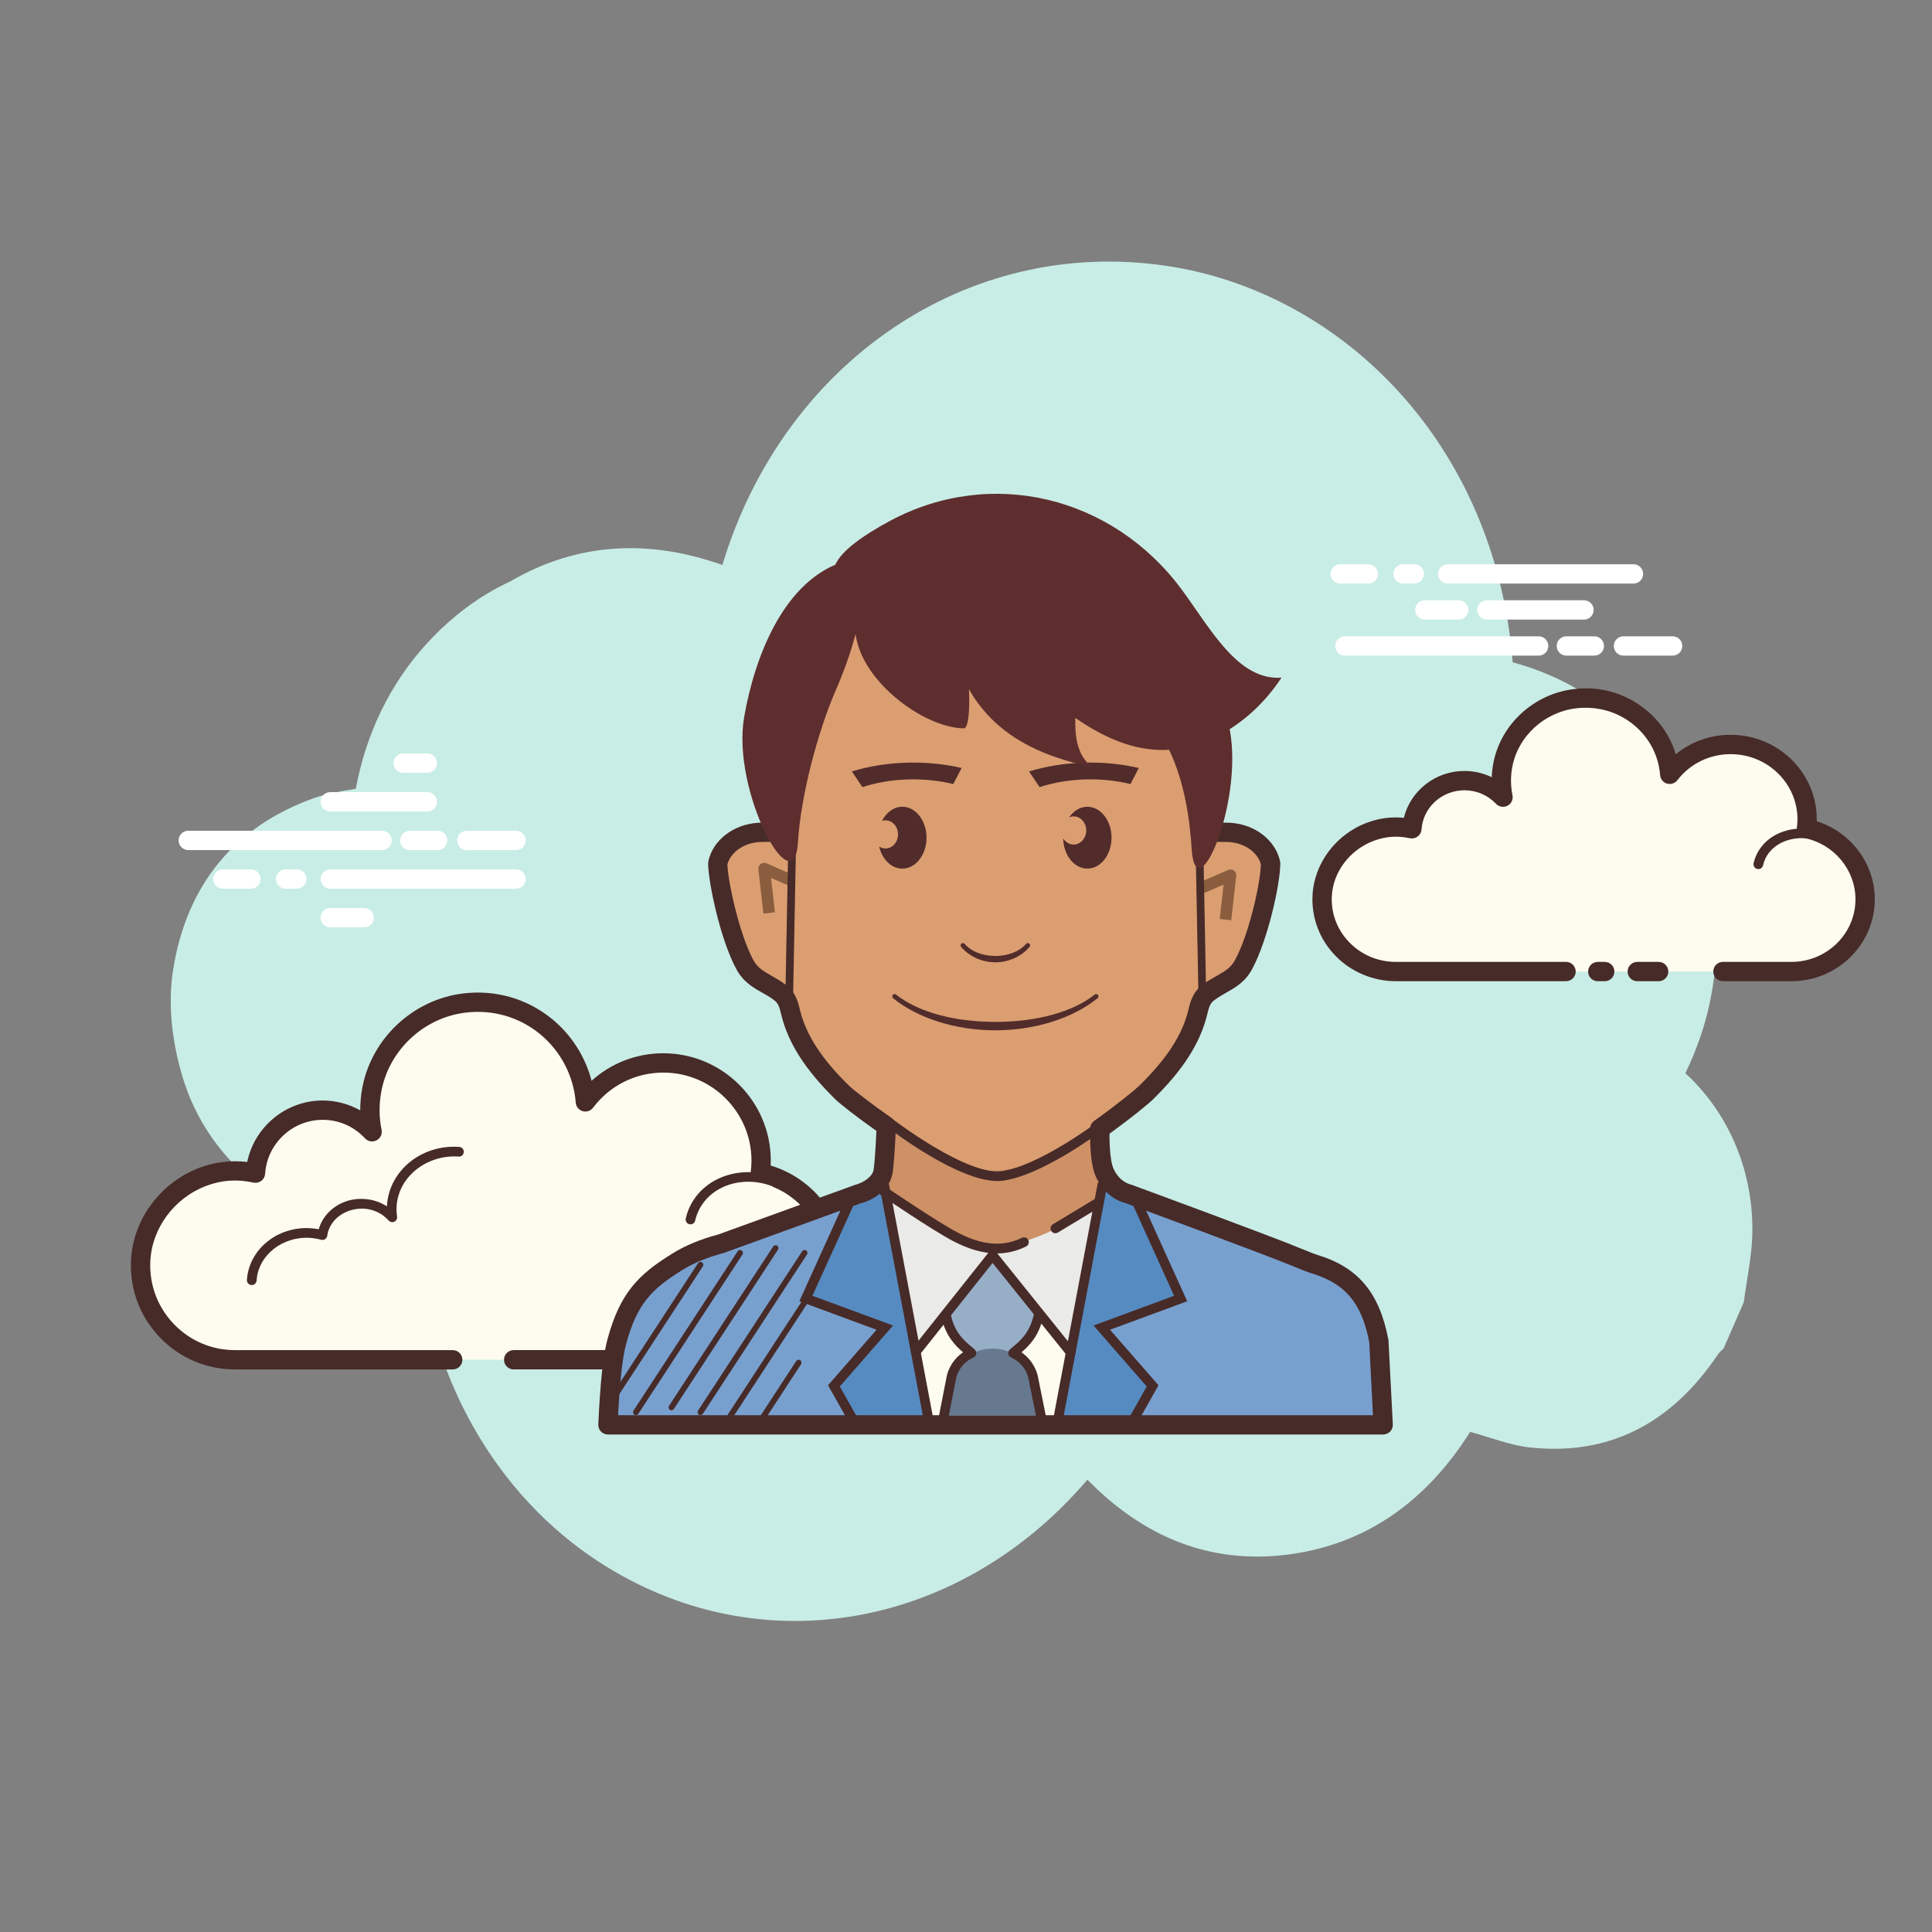
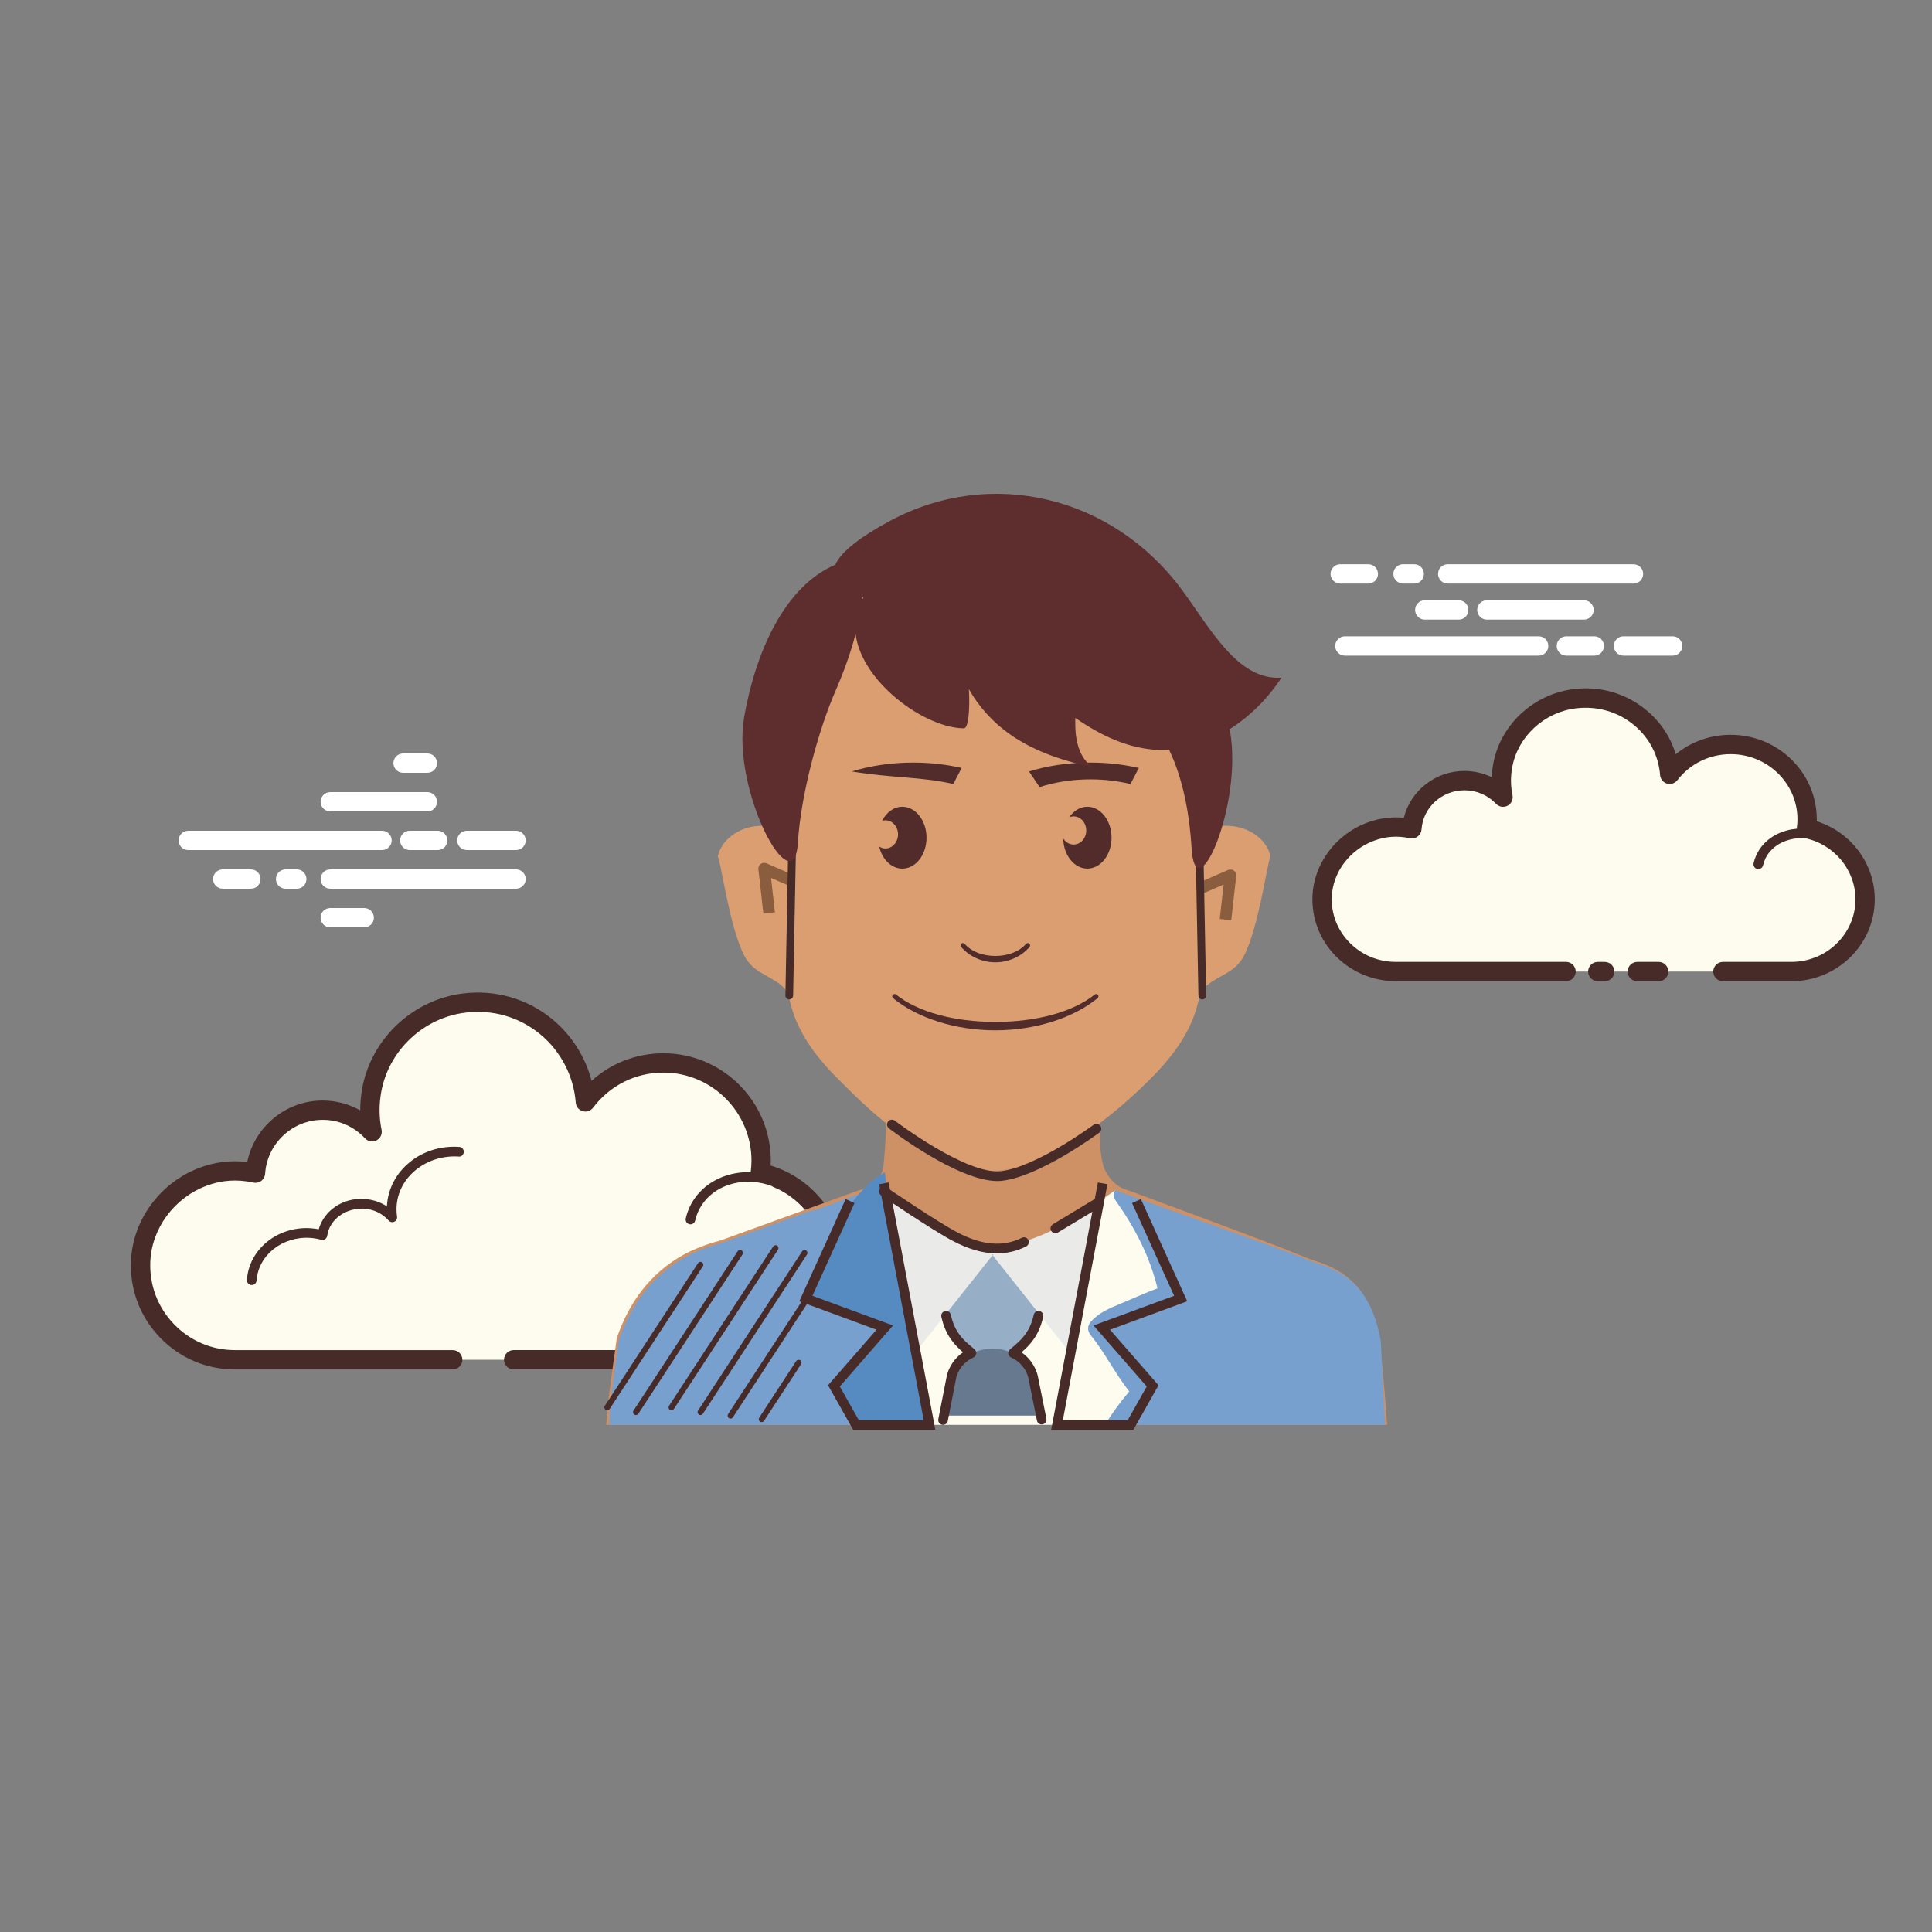
<svg xmlns="http://www.w3.org/2000/svg" viewBox="0 0 100 100" width="100px" height="100px">
  <rect x="0" y="0" width="100" height="100" fill="#808080" stroke="none" />
-   <path fill="#c8ede6" d="M87.234,55.551c0.3-0.616,0.566-1.264,0.796-1.943c2.633-7.77-1.349-17.078-9.733-19.325 C77.391,22.9,69.391,15.09,60.356,13.758c-10.341-1.525-19.814,5.044-22.966,15.485c-3.799-1.346-7.501-1.182-10.99,0.857 c-1.583,0.732-3.031,1.812-4.33,3.233c-1.907,2.086-3.147,4.719-3.652,7.495c-0.748,0.118-1.483,0.236-2.176,0.484 c-4.04,1.449-6.589,4.431-7.288,8.923c-0.435,2.797,0.443,5.587,0.933,6.714c1.935,4.455,6.422,6.98,10.981,6.312 c0.227-0.033,0.557,0.069,0.752,0.233c0.241,7.12,3.698,13.417,8.884,17.014c8.321,5.772,19.027,3.994,25.781-3.921 c2.894,2.96,6.338,4.398,10.384,3.876c4.023-0.519,7.147-2.739,9.426-6.349c1.053,0.283,2.051,0.691,3.083,0.804 c4.042,0.442,7.297-1.184,9.732-4.8c0.083-0.124,0.203-0.219,0.306-0.328c0.348-0.798,0.696-1.596,1.044-2.394 c0.155-1.211,0.429-2.423,0.443-3.632C90.742,60.508,89.411,57.54,87.234,55.551z" />
  <path fill="#fdfcef" d="M26.587,70.381c0,0,11.691,0,11.762,0c2.7,0,4.888-2.189,4.888-4.889 c0-2.355-1.666-4.321-3.884-4.784c0.026-0.206,0.043-0.415,0.043-0.628c0-2.796-2.267-5.063-5.063-5.063 c-1.651,0-3.113,0.794-4.037,2.017c-0.236-3.113-3.017-5.514-6.27-5.116c-2.379,0.291-4.346,2.13-4.784,4.486 c-0.14,0.756-0.126,1.489,0.014,2.177c-0.638-0.687-1.546-1.119-2.557-1.119c-1.85,0-3.361,1.441-3.48,3.261 c-0.84-0.186-1.754-0.174-2.717,0.188c-1.84,0.691-3.15,2.423-3.227,4.387c-0.109,2.789,2.12,5.085,4.885,5.085 c0.21,0,0.948,0,1.118,0h10.151" />
  <path fill="#472b29" d="M38.349,70.881H26.587c-0.276,0-0.5-0.224-0.5-0.5s0.224-0.5,0.5-0.5h11.762 c2.42,0,4.389-1.969,4.389-4.389c0-2.066-1.466-3.873-3.486-4.295c-0.255-0.053-0.426-0.293-0.394-0.552 c0.023-0.186,0.039-0.374,0.039-0.565c0-2.517-2.047-4.563-4.562-4.563c-1.438,0-2.765,0.663-3.638,1.818 c-0.125,0.166-0.338,0.237-0.54,0.178c-0.199-0.059-0.342-0.234-0.357-0.441c-0.104-1.377-0.779-2.671-1.85-3.549 c-1.083-0.888-2.456-1.282-3.86-1.109c-2.166,0.266-3.956,1.943-4.353,4.081c-0.124,0.667-0.12,1.335,0.013,1.986 c0.044,0.22-0.062,0.442-0.262,0.544c-0.2,0.104-0.443,0.06-0.595-0.104c-0.575-0.618-1.353-0.959-2.19-0.959 c-1.569,0-2.878,1.228-2.981,2.794c-0.01,0.146-0.082,0.279-0.199,0.366c-0.117,0.089-0.268,0.12-0.408,0.089 c-0.841-0.185-1.637-0.132-2.433,0.167c-1.669,0.627-2.835,2.209-2.903,3.938C7.732,66.523,8.166,67.666,9,68.534 c0.835,0.869,1.959,1.348,3.164,1.348h11.269c0.276,0,0.5,0.224,0.5,0.5s-0.224,0.5-0.5,0.5H12.162 c-1.479,0-2.858-0.588-3.884-1.654c-1.025-1.066-1.558-2.469-1.5-3.95c0.083-2.126,1.51-4.069,3.55-4.835 c0.8-0.301,1.626-0.398,2.468-0.299c0.377-1.822,1.998-3.182,3.905-3.182c0.684,0,1.354,0.18,1.944,0.51 c0-0.386,0.035-0.772,0.106-1.159c0.477-2.562,2.621-4.573,5.215-4.891c1.679-0.205,3.32,0.266,4.616,1.328 c1.003,0.823,1.716,1.951,2.038,3.193c1.012-0.916,2.319-1.426,3.714-1.426c3.067,0,5.562,2.496,5.562,5.563 c0,0.083-0.002,0.166-0.007,0.248c2.254,0.673,3.848,2.776,3.848,5.164C43.738,68.465,41.321,70.881,38.349,70.881z" />
-   <path fill="#fdfcef" d="M23.754,59.613c-1.808-0.119-3.365,1.13-3.476,2.789c-0.014,0.206-0.005,0.409,0.025,0.606 c-0.349-0.394-0.865-0.661-1.458-0.7c-1.085-0.071-2.022,0.645-2.158,1.62c-0.197-0.054-0.403-0.09-0.616-0.104 c-1.582-0.104-2.944,0.989-3.042,2.441" />
  <path fill="#472b29" d="M13.03,66.514c-0.006,0-0.012,0-0.017-0.001c-0.138-0.009-0.242-0.128-0.233-0.266 c0.107-1.587,1.588-2.789,3.308-2.674c0.137,0.009,0.273,0.026,0.409,0.053c0.274-0.968,1.256-1.645,2.366-1.567 c0.425,0.027,0.823,0.159,1.164,0.382c0-0.019,0.002-0.037,0.003-0.056c0.12-1.795,1.787-3.16,3.742-3.021 c0.138,0.009,0.242,0.128,0.233,0.266s-0.124,0.255-0.266,0.232c-1.651-0.105-3.108,1.037-3.21,2.557 c-0.012,0.184-0.004,0.37,0.023,0.553c0.017,0.109-0.041,0.217-0.141,0.264s-0.219,0.022-0.293-0.061 c-0.323-0.365-0.78-0.584-1.287-0.617c-0.951-0.034-1.775,0.556-1.894,1.404c-0.01,0.071-0.05,0.135-0.11,0.175 c-0.06,0.039-0.133,0.051-0.204,0.032c-0.187-0.051-0.377-0.083-0.567-0.097c-1.44-0.092-2.687,0.896-2.775,2.209 C13.27,66.413,13.16,66.514,13.03,66.514z" />
  <path fill="#fdfcef" d="M40.329,61.281c-1.699-0.801-3.664-0.234-4.389,1.267c-0.09,0.186-0.157,0.379-0.201,0.574" />
  <path fill="#472b29" d="M35.739,63.372c-0.018,0-0.037-0.002-0.056-0.006c-0.134-0.031-0.219-0.165-0.188-0.3 c0.049-0.217,0.123-0.428,0.219-0.627c0.783-1.621,2.902-2.239,4.721-1.385c0.125,0.06,0.179,0.208,0.12,0.333 c-0.059,0.126-0.209,0.176-0.333,0.12c-1.574-0.744-3.394-0.227-4.058,1.149c-0.08,0.165-0.141,0.34-0.182,0.521 C35.956,63.294,35.853,63.372,35.739,63.372z" />
  <path fill="#fff" d="M19.774,44H9.744c-0.276,0-0.5-0.224-0.5-0.5s0.224-0.5,0.5-0.5h10.03c0.276,0,0.5,0.224,0.5,0.5 S20.051,44,19.774,44z M23.155,43.5c0-0.276-0.224-0.5-0.5-0.5h-1.446c-0.276,0-0.5,0.224-0.5,0.5s0.224,0.5,0.5,0.5h1.446 C22.932,44,23.155,43.776,23.155,43.5z M27.21,43.5c0-0.276-0.224-0.5-0.5-0.5h-2.546c-0.276,0-0.5,0.224-0.5,0.5 s0.224,0.5,0.5,0.5h2.546C26.987,44,27.21,43.776,27.21,43.5z M27.21,45.5c0-0.276-0.224-0.5-0.5-0.5h-9.616 c-0.276,0-0.5,0.224-0.5,0.5s0.224,0.5,0.5,0.5h9.616C26.987,46,27.21,45.776,27.21,45.5z M15.862,45.5c0-0.276-0.224-0.5-0.5-0.5 h-0.58c-0.276,0-0.5,0.224-0.5,0.5s0.224,0.5,0.5,0.5h0.58C15.638,46,15.862,45.776,15.862,45.5z M13.486,45.5 c0-0.276-0.224-0.5-0.5-0.5h-1.457c-0.276,0-0.5,0.224-0.5,0.5s0.224,0.5,0.5,0.5h1.457C13.262,46,13.486,45.776,13.486,45.5z M22.621,41.5c0-0.276-0.224-0.5-0.5-0.5h-5.027c-0.276,0-0.5,0.224-0.5,0.5s0.224,0.5,0.5,0.5h5.027 C22.398,42,22.621,41.776,22.621,41.5z M22.621,39.5c0-0.276-0.224-0.5-0.5-0.5h-1.257c-0.276,0-0.5,0.224-0.5,0.5 s0.224,0.5,0.5,0.5h1.257C22.398,40,22.621,39.776,22.621,39.5z M19.352,47.5c0-0.276-0.224-0.5-0.5-0.5h-1.758 c-0.276,0-0.5,0.224-0.5,0.5s0.224,0.5,0.5,0.5h1.758C19.129,48,19.352,47.776,19.352,47.5z" />
  <path fill="#fdfcef" d="M89.178,50.287c1.883,0,3.517,0,3.54,0c2.11,0,3.821-1.674,3.821-3.739 c0-1.802-1.302-3.305-3.035-3.66c0.02-0.158,0.034-0.317,0.034-0.48c0-2.139-1.772-3.873-3.957-3.873 c-1.29,0-2.433,0.607-3.155,1.543c-0.185-2.381-2.358-4.218-4.9-3.913c-1.859,0.223-3.397,1.629-3.739,3.431 c-0.11,0.578-0.098,1.139,0.011,1.665c-0.498-0.525-1.208-0.856-1.998-0.856c-1.446,0-2.627,1.102-2.72,2.494 c-0.657-0.142-1.371-0.133-2.123,0.143c-1.438,0.528-2.462,1.853-2.522,3.356c-0.085,2.133,1.657,3.889,3.818,3.889 c0.164,0,0.741,0,0.874,0h7.934 M82.701,50.287h0.36" />
  <path fill="#472b29" d="M92.718,50.788h-3.54c-0.276,0-0.5-0.224-0.5-0.5s0.224-0.5,0.5-0.5h3.54 c1.831,0,3.321-1.453,3.321-3.239c0-1.524-1.108-2.858-2.636-3.17c-0.256-0.053-0.429-0.294-0.396-0.554 c0.018-0.137,0.03-0.275,0.03-0.417c0-1.86-1.551-3.373-3.457-3.373c-1.092,0-2.098,0.491-2.76,1.349 c-0.126,0.164-0.341,0.231-0.539,0.174c-0.198-0.06-0.339-0.234-0.355-0.44c-0.079-1.02-0.565-1.944-1.369-2.604 c-0.829-0.68-1.885-0.979-2.973-0.853c-1.646,0.197-3.006,1.442-3.307,3.027c-0.094,0.495-0.091,0.99,0.009,1.472 c0.045,0.219-0.06,0.441-0.258,0.545c-0.197,0.102-0.44,0.063-0.594-0.1c-0.428-0.451-1.009-0.7-1.635-0.7 c-1.169,0-2.145,0.891-2.221,2.027c-0.01,0.146-0.082,0.278-0.198,0.366c-0.116,0.087-0.264,0.12-0.406,0.089 c-0.639-0.138-1.243-0.098-1.846,0.125c-1.262,0.463-2.144,1.631-2.195,2.905c-0.035,0.876,0.283,1.709,0.895,2.346 c0.635,0.66,1.496,1.024,2.423,1.024h8.807c0.276,0,0.5,0.224,0.5,0.5s-0.224,0.5-0.5,0.5h-8.807 c-1.185,0-2.331-0.485-3.144-1.331c-0.803-0.836-1.219-1.929-1.173-3.078c0.067-1.675,1.212-3.204,2.849-3.806 c0.61-0.225,1.24-0.304,1.88-0.244c0.344-1.396,1.629-2.424,3.135-2.424c0.493,0,0.977,0.113,1.414,0.323 c0.009-0.242,0.037-0.484,0.083-0.727c0.381-2.009,2.096-3.585,4.17-3.833c1.365-0.167,2.685,0.218,3.726,1.071 c0.748,0.613,1.278,1.409,1.546,2.302c0.791-0.648,1.786-1.007,2.842-1.007c2.458,0,4.457,1.962,4.457,4.373 c0,0.034,0,0.068-0.001,0.103c1.764,0.555,3.003,2.188,3.003,4.038C97.039,48.886,95.101,50.788,92.718,50.788z M83.061,50.788 h-0.36c-0.276,0-0.5-0.224-0.5-0.5s0.224-0.5,0.5-0.5h0.36c0.276,0,0.5,0.224,0.5,0.5S83.337,50.788,83.061,50.788z" />
  <path fill="#472b29" d="M91.011 44.984c-.018 0-.036-.002-.055-.006-.135-.03-.22-.164-.189-.299.037-.164.094-.325.17-.479.604-1.224 2.272-1.677 3.722-1.007.125.058.18.206.122.331-.058.126-.207.179-.332.122-1.201-.556-2.577-.208-3.063.774-.058.118-.102.242-.13.367C91.229 44.905 91.126 44.984 91.011 44.984zM85.852 50.788h-1.107c-.276 0-.5-.224-.5-.5s.224-.5.5-.5h1.107c.276 0 .5.224.5.5S86.129 50.788 85.852 50.788z" />
  <path fill="#fff" d="M79.64,33.935h-10.03c-0.276,0-0.5-0.224-0.5-0.5c0-0.276,0.224-0.5,0.5-0.5h10.031 c0.276,0,0.5,0.224,0.5,0.5C80.141,33.711,79.916,33.935,79.64,33.935z M83.021,33.435c0-0.276-0.224-0.5-0.5-0.5h-1.446 c-0.276,0-0.5,0.224-0.5,0.5c0,0.276,0.224,0.5,0.5,0.5h1.446C82.798,33.935,83.021,33.711,83.021,33.435z M87.076,33.435 c0-0.276-0.224-0.5-0.5-0.5H84.03c-0.276,0-0.5,0.224-0.5,0.5c0,0.276,0.224,0.5,0.5,0.5h2.546 C86.852,33.935,87.076,33.711,87.076,33.435z M85.049,29.705c0-0.276-0.224-0.5-0.5-0.5h-9.616c-0.276,0-0.5,0.224-0.5,0.5 s0.224,0.5,0.5,0.5h9.616C84.826,30.205,85.049,29.981,85.049,29.705z M73.701,29.705c0-0.276-0.224-0.5-0.5-0.5h-0.58 c-0.276,0-0.5,0.224-0.5,0.5s0.224,0.5,0.5,0.5h0.58C73.479,30.205,73.701,29.981,73.701,29.705z M71.325,29.705 c0-0.276-0.224-0.5-0.5-0.5h-1.456c-0.276,0-0.5,0.224-0.5,0.5s0.224,0.5,0.5,0.5h1.456C71.102,30.205,71.325,29.981,71.325,29.705 z M82.487,31.57c0-0.276-0.224-0.5-0.5-0.5H76.96c-0.276,0-0.5,0.224-0.5,0.5s0.224,0.5,0.5,0.5h5.027 C82.262,32.07,82.487,31.846,82.487,31.57z M82.487,29.705c0-0.276-0.224-0.5-0.5-0.5H80.73c-0.276,0-0.5,0.224-0.5,0.5 s0.224,0.5,0.5,0.5h1.257C82.262,30.205,82.487,29.981,82.487,29.705z M76.004,31.57c0-0.276-0.224-0.5-0.5-0.5h-1.758 c-0.276,0-0.5,0.224-0.5,0.5s0.224,0.5,0.5,0.5h1.758C75.781,32.07,76.004,31.846,76.004,31.57z" />
  <path fill="#ce9065" d="M71.798,73.75c-0.195-2.86-0.427-4.474-0.427-4.474c-0.405-2.146-1.28-3.403-3.342-4.026 c-0.09-0.027-0.21-0.071-0.345-0.123c-0.156-0.068-0.354-0.147-0.586-0.238c-1.249-0.528-8.673-3.267-8.673-3.267 c-0.612-0.155-1.01-0.591-1.24-1.082c-0.38-0.811-0.233-2.914-0.233-2.914s-3.104,1.062-5.041,1.424 c-1.9,0.185-5.983-2.272-5.983-2.272s-0.096,3.037-0.225,3.712c-0.102,0.53-0.672,0.978-1.284,1.133l-7.124,2.583 c-0.788,0.206-1.544,0.5-2.209,0.91c-1.793,1.107-2.701,2.769-3.163,4.16c0,0-0.469,3.316-0.45,3.435 c-0.031,0.324-0.063,0.676-0.095,1.039H71.798z" />
  <path fill="#78a0cf" d="M71.688,73.75c-0.122-2.432-0.22-4.355-0.22-4.355c-0.405-2.146-1.28-3.403-3.342-4.026 c-0.09-0.027-0.21-0.071-0.345-0.123c-0.156-0.068-0.354-0.147-0.586-0.238c-0.676-0.286-7.327-2.607-9.464-3.403 c-2.917,2.055-4.229,2.847-6.175,2.847c-2.075,0-3.267-1.256-6.158-3l-3.237,1.195c-0.008-0.004-0.016-0.009-0.024-0.013 l-0.314,0.083l-4.431,1.606c-0.788,0.206-1.544,0.5-2.209,0.911c-1.793,1.107-2.701,2.769-3.163,4.16c0,0-0.469,3.316-0.45,3.435 c-0.01,0.106-0.02,0.452-0.031,0.92H71.688z" />
  <path fill="#472b29" d="M31.43 72.996c-.028 0-.057-.008-.082-.024-.069-.046-.089-.139-.043-.208l4.825-7.383c.045-.069.139-.09.208-.044.069.046.089.139.043.208l-4.825 7.383C31.527 72.971 31.479 72.996 31.43 72.996zM32.916 73.244c-.028 0-.057-.008-.082-.024-.069-.046-.089-.139-.043-.208l5.388-8.244c.045-.07.139-.09.208-.044.069.046.089.139.043.208l-5.388 8.244C33.013 73.219 32.965 73.244 32.916 73.244zM34.754 72.996c-.028 0-.057-.008-.082-.024-.069-.046-.089-.139-.043-.208l5.388-8.244c.045-.069.139-.089.208-.044.069.046.089.139.043.208l-5.388 8.244C34.851 72.971 34.803 72.996 34.754 72.996zM36.256 73.244c-.028 0-.057-.008-.082-.024-.069-.046-.089-.139-.043-.208l5.388-8.244c.046-.07.139-.09.208-.044.069.046.089.139.043.208l-5.388 8.244C36.352 73.219 36.304 73.244 36.256 73.244zM37.811 73.426c-.028 0-.057-.008-.082-.024-.069-.046-.089-.139-.043-.208l3.828-5.857c.045-.069.139-.089.208-.044.069.046.089.139.043.208l-3.828 5.857C37.907 73.402 37.86 73.426 37.811 73.426zM39.422 73.61c-.028 0-.057-.008-.082-.024-.069-.046-.089-.139-.043-.208l1.914-2.929c.045-.069.138-.089.208-.044.069.046.089.139.043.208l-1.914 2.929C39.519 73.586 39.471 73.61 39.422 73.61z" />
  <path fill="#db9e71" d="M63.668,42.75c-0.117-0.008-0.236-0.009-0.36-0.009c-0.965-0.047-1.24,0.338-1.196-0.259 c0.078-1.06-0.07-5.361-0.07-5.578c0-4.456-4.653-8.091-10.792-8.292v-0.013c0.286,0.001,0.248,0.006,0.208,0.007 c-0.039-0.001-0.077-0.006,0.792-0.007v0.013c-6.722,0.202-11.375,3.836-11.375,8.292c0,0.217-0.148,4.517-0.07,5.578 c0.044,0.597-0.231,0.212-1.196,0.259c-0.124,0-0.243,0.001-0.36,0.009c-1.058,0.071-1.914,0.744-2.097,1.578 c0.13,0.079,0.611,3.731,1.391,5.17c0.436,0.803,1.116,0.915,1.815,1.434c0.387,0.287,0.462,0.612,0.568,1.041 c0.392,1.59,1.481,2.942,2.674,4.096c0.589,0.57,4.499,4.738,7.858,4.527c3.375-0.127,7.269-3.957,7.858-4.527 c1.193-1.154,2.282-2.506,2.674-4.096c0.106-0.43,0.18-0.754,0.568-1.041c0.699-0.519,1.379-0.63,1.815-1.434 c0.78-1.439,1.262-5.091,1.391-5.17C65.582,43.494,64.726,42.82,63.668,42.75z" />
-   <path fill="#512c2b" d="M51.519 49.809c.683 0 1.345-.298 1.771-.797.043-.05.037-.126-.013-.169l0 0c-.05-.043-.125-.038-.169.012-.347.397-.927.625-1.589.625-.663 0-1.242-.228-1.589-.625-.024-.027-.057-.041-.091-.041-.028 0-.056.01-.078.029-.05.043-.056.119-.013.169C50.174 49.511 50.836 49.809 51.519 49.809zM49.341 40.583l.433-.832c-1.832-.429-3.941-.361-5.682.179l.546.811C46.069 40.269 47.829 40.209 49.341 40.583zM58.512 40.583l.433-.832c-1.832-.429-3.941-.361-5.682.179l.546.811C55.241 40.269 57.001 40.209 58.512 40.583zM46.704 41.757c-.44 0-.826.291-1.049.731.056-.017.113-.029.174-.029.361 0 .653.327.653.729 0 .403-.293.729-.653.729-.118 0-.227-.038-.323-.099.154.661.632 1.142 1.199 1.142.691 0 1.252-.717 1.252-1.602C47.956 42.475 47.395 41.757 46.704 41.757zM56.281 41.757c-.376 0-.712.213-.941.548.072-.03.149-.049.23-.049.361 0 .653.327.653.729 0 .403-.293.729-.653.729-.224 0-.421-.126-.539-.318.016.867.569 1.563 1.25 1.563.691 0 1.252-.717 1.252-1.602C57.532 42.475 56.972 41.757 56.281 41.757zM56.812 51.665c.051-.042.059-.117.018-.168l0 0c-.041-.051-.117-.06-.169-.018-1.128.899-3.002 1.415-5.141 1.415s-4.013-.516-5.142-1.416c-.022-.018-.048-.026-.075-.026-.035 0-.07.015-.094.045-.041.051-.034.127.017.169 1.274 1.041 3.253 1.663 5.293 1.663C53.559 53.328 55.537 52.707 56.812 51.665z" />
+   <path fill="#512c2b" d="M51.519 49.809c.683 0 1.345-.298 1.771-.797.043-.05.037-.126-.013-.169l0 0c-.05-.043-.125-.038-.169.012-.347.397-.927.625-1.589.625-.663 0-1.242-.228-1.589-.625-.024-.027-.057-.041-.091-.041-.028 0-.056.01-.078.029-.05.043-.056.119-.013.169C50.174 49.511 50.836 49.809 51.519 49.809zM49.341 40.583l.433-.832c-1.832-.429-3.941-.361-5.682.179C46.069 40.269 47.829 40.209 49.341 40.583zM58.512 40.583l.433-.832c-1.832-.429-3.941-.361-5.682.179l.546.811C55.241 40.269 57.001 40.209 58.512 40.583zM46.704 41.757c-.44 0-.826.291-1.049.731.056-.017.113-.029.174-.029.361 0 .653.327.653.729 0 .403-.293.729-.653.729-.118 0-.227-.038-.323-.099.154.661.632 1.142 1.199 1.142.691 0 1.252-.717 1.252-1.602C47.956 42.475 47.395 41.757 46.704 41.757zM56.281 41.757c-.376 0-.712.213-.941.548.072-.03.149-.049.23-.049.361 0 .653.327.653.729 0 .403-.293.729-.653.729-.224 0-.421-.126-.539-.318.016.867.569 1.563 1.25 1.563.691 0 1.252-.717 1.252-1.602C57.532 42.475 56.972 41.757 56.281 41.757zM56.812 51.665c.051-.042.059-.117.018-.168l0 0c-.041-.051-.117-.06-.169-.018-1.128.899-3.002 1.415-5.141 1.415s-4.013-.516-5.142-1.416c-.022-.018-.048-.026-.075-.026-.035 0-.07.015-.094.045-.041.051-.034.127.017.169 1.274 1.041 3.253 1.663 5.293 1.663C53.559 53.328 55.537 52.707 56.812 51.665z" />
  <path fill="#895d3d" d="M63.729 47.631l-.596-.066.2-1.779-1.011.438-.238-.551 1.486-.644c.099-.041.212-.027.298.034.086.063.132.169.119.274L63.729 47.631zM39.512 47.288l-.258-2.294c-.012-.106.034-.211.12-.274.085-.064.201-.078.298-.034l1.486.644-.238.551-1.011-.438.201 1.779L39.512 47.288z" />
  <path fill="#472b29" d="M40.852 51.73c-.001 0-.002 0-.004 0-.11-.002-.198-.094-.196-.204l.165-8.647c.002-.109.091-.196.2-.196.001 0 .002 0 .004 0 .11.002.198.094.196.204l-.165 8.647C41.049 51.644 40.96 51.73 40.852 51.73zM62.231 51.73c-.108 0-.198-.087-.2-.196l-.165-8.647c-.002-.11.086-.202.196-.204.118.006.202.086.204.196l.165 8.647c.002.11-.086.202-.196.204C62.234 51.73 62.232 51.73 62.231 51.73zM51.624 61.131c-2.039 0-5.461-2.611-5.612-2.728-.109-.084-.13-.241-.046-.351.084-.111.242-.13.351-.046.037.028 3.712 2.819 5.498 2.613 1.827-.218 4.759-2.377 4.789-2.399.109-.081.267-.058.35.053.082.11.059.267-.053.35-.124.092-3.067 2.26-5.027 2.493C51.793 61.126 51.71 61.131 51.624 61.131z" />
  <path fill="#fdfcef" d="M46.655,68.265c0.381,1.03-0.189,2.514-0.217,3.563c-0.018,0.688,0.037,1.317,0.138,1.922h10.61 c0.376-0.595,0.788-1.173,1.265-1.728c-0.734-0.922-1.246-1.991-1.991-2.903c-0.18-0.22-0.193-0.49,0-0.707 c0.42-0.473,1.003-0.712,1.575-0.949c0.63-0.26,1.24-0.544,1.877-0.779c-0.402-1.668-1.195-3.179-2.187-4.573 c-0.131-0.185-0.105-0.364-0.005-0.499c-2.91,2.05-4.221,2.841-6.166,2.841c-1.983,0-3.176-1.154-5.801-2.778 c-0.245,1.521-1.625,3.575-0.602,5.069C45.556,67.334,46.386,67.538,46.655,68.265z" />
-   <path fill="#568bc1" d="M58.558,73.75l1.157-2.017l-2.633-3.015l4.084-1.507c-1.72-5.525-4.084-6.53-4.084-6.53 c-0.547,4.226-1.456,8.921-2.36,13.069H58.558z" />
  <g>
    <path fill="#568bc1" d="M43.164,71.733l1.138,2.017h3.81c-0.879-4.148-1.769-8.843-2.315-13.069c0,0-2.363,1.005-4.084,6.53 l4.084,1.507L43.164,71.733z" />
  </g>
  <g>
    <path fill="#472b29" d="M51.296,29.321l-0.273-0.015c-0.096-0.007-0.191-0.015-0.289-0.018 c-0.27-0.01-0.483-0.23-0.483-0.5c0-0.276,0.224-0.513,0.5-0.513c0.442,0,0.627,0.002,0.698,0.004 c0.011-0.001,0.105-0.004,0.302-0.004c0.276,0,0.5,0.224,0.5,0.5v0.013c0,0.27-0.213,0.49-0.482,0.5 c-0.091,0.003-0.18,0.01-0.269,0.018L51.296,29.321z" />
-     <path fill="#472b29" d="M71.589,74.25H31.467c-0.137,0-0.267-0.056-0.361-0.154s-0.145-0.231-0.138-0.368 c0.097-2.151,0.252-3.592,0.473-4.404c0.654-2.417,1.612-3.362,3.382-4.455c0.661-0.407,1.45-0.733,2.345-0.969l7.08-2.568 c0.503-0.131,0.906-0.457,0.963-0.757c0.029-0.149,0.085-0.611,0.153-2.039c-1.028-0.727-1.867-1.383-2.112-1.622 c-1.561-1.526-2.454-2.918-2.811-4.381c-0.109-0.446-0.156-0.602-0.381-0.771c-0.208-0.157-0.416-0.272-0.613-0.384 c-0.482-0.272-0.98-0.555-1.343-1.23c-0.838-1.564-1.451-4.521-1.451-5.465c0-0.035,0.004-0.071,0.011-0.105 c0.235-1.086,1.285-1.903,2.552-1.989c0.128-0.009,0.259-0.01,0.394-0.01c0.271-0.013,0.502,0.006,0.685,0.03 c-0.036-1.206,0.036-3.76,0.068-4.913c0.008-0.288,0.014-0.479,0.014-0.52c0-4.658,4.668-8.464,10.859-8.853 c6.577,0.384,11.308,4.107,11.308,8.853c0,0.041,0.006,0.23,0.014,0.518c0.033,1.178,0.106,3.813,0.066,4.915 c0.185-0.024,0.419-0.05,0.71-0.029c0.11,0.001,0.24,0.001,0.369,0.009c1.268,0.086,2.317,0.903,2.552,1.989 c0.008,0.034,0.012,0.07,0.012,0.105c0,1.09-0.65,3.972-1.451,5.465c-0.362,0.676-0.86,0.957-1.342,1.229 c-0.197,0.112-0.404,0.228-0.612,0.384c-0.227,0.17-0.274,0.324-0.378,0.748c-0.361,1.486-1.255,2.878-2.815,4.404 c-0.258,0.251-1.16,0.986-2.242,1.768c-0.003,0.868,0.073,1.526,0.214,1.826c0.141,0.299,0.412,0.683,0.911,0.81 c0.353,0.127,7.498,2.764,8.744,3.292c0.225,0.086,0.428,0.169,0.589,0.238c0.103,0.039,0.212,0.079,0.293,0.104 c2.122,0.641,3.226,1.96,3.688,4.411l0.226,4.363c0.007,0.137-0.042,0.271-0.137,0.37C71.856,74.193,71.726,74.25,71.589,74.25z M31.992,73.25h39.071l-0.19-3.771c-0.386-2.021-1.226-3.041-2.987-3.572c-0.1-0.03-0.23-0.078-0.379-0.135 c-0.172-0.073-0.363-0.15-0.589-0.237c-1.238-0.525-8.591-3.238-8.665-3.266c-0.634-0.158-1.191-0.64-1.52-1.338 c-0.227-0.483-0.329-1.33-0.306-2.52c0.003-0.158,0.081-0.306,0.21-0.397c1.211-0.862,2.129-1.62,2.331-1.817 c1.42-1.389,2.227-2.629,2.537-3.901c0.116-0.477,0.23-0.943,0.754-1.335c0.244-0.184,0.487-0.322,0.721-0.454 c0.422-0.239,0.728-0.411,0.953-0.832c0.754-1.405,1.309-4.022,1.331-4.937c-0.163-0.618-0.839-1.1-1.629-1.152 c-0.106-0.007-0.215-0.008-0.327-0.008c-0.326-0.015-0.547,0.021-0.724,0.047c-0.232,0.039-0.525,0.084-0.762-0.133 c-0.244-0.225-0.221-0.554-0.21-0.711c0.062-0.842-0.024-3.906-0.057-5.061c-0.008-0.302-0.014-0.502-0.014-0.545 c0-4.199-4.334-7.502-10.306-7.854c-5.596,0.354-9.861,3.731-9.861,7.854c0,0.043-0.005,0.244-0.014,0.547 c-0.032,1.153-0.118,4.217-0.057,5.058c0.012,0.158,0.036,0.486-0.209,0.711c-0.235,0.217-0.528,0.17-0.762,0.134 c-0.177-0.028-0.396-0.063-0.699-0.048c-0.137,0.001-0.245,0.002-0.352,0.009c-0.791,0.053-1.466,0.534-1.629,1.152 c0.024,0.907,0.618,3.604,1.332,4.937c0.226,0.421,0.531,0.594,0.954,0.832c0.233,0.132,0.476,0.271,0.721,0.455 c0.523,0.392,0.637,0.859,0.747,1.311c0.316,1.296,1.123,2.536,2.544,3.926c0.199,0.194,1.078,0.885,2.211,1.676 c0.141,0.099,0.221,0.262,0.213,0.433c-0.058,1.301-0.12,2.127-0.182,2.455c-0.154,0.801-0.94,1.342-1.652,1.523l-7.077,2.567 c-0.842,0.224-1.54,0.511-2.117,0.867c-1.605,0.99-2.369,1.746-2.943,3.865C32.224,70.252,32.085,71.483,31.992,73.25z" />
  </g>
  <g>
    <path fill="#5e2e2e" d="M66.331,35.074c-2.259,0.165-3.678-2.542-5.151-4.539c-3.593-4.868-9.882-6.379-15.115-3.574 c-1.393,0.747-2.509,1.545-2.831,2.269c-2.646,1.125-4.131,4.562-4.714,7.867c-0.68,3.856,2.587,9.824,2.781,6.503 c0.14-2.397,1.035-5.747,1.941-7.831c0.407-0.936,0.777-1.929,1.043-2.955c0.312,2.492,3.567,4.863,5.607,4.885 c0.218,0.002,0.318-0.858,0.259-2.031c0.533,0.956,1.291,1.758,2.136,2.349c1.327,0.929,2.855,1.395,4.379,1.722 c-0.54-0.226-0.859-0.892-0.958-1.548c-0.052-0.341-0.056-0.686-0.051-1.033c1.331,0.921,2.759,1.6,4.313,1.658 c0.179,0.007,0.36,0.001,0.54-0.01c0.807,1.668,1.084,3.674,1.167,5.103c0.194,3.321,2.667-2.226,1.987-6.082 c-0.005-0.028-0.011-0.057-0.016-0.086C64.666,37.1,65.595,36.193,66.331,35.074z M44.622,31.041 c0.005-0.046,0.01-0.093,0.015-0.139c0.017,0.006,0.033,0.012,0.051,0.017C44.663,30.959,44.644,31,44.622,31.041z" />
  </g>
  <g>
    <path fill="#97aec7" d="M49.421,69.173l-1.95-4.255h7.808l-1.95,4.255C52.461,70.677,50.289,70.677,49.421,69.173z" />
  </g>
  <g>
    <path fill="#eaeae8" d="M57.125 62.208c-2 1.042-2.833 1.875-5.427 2.36l-.323.401 4.042 5.093L57.125 62.208zM51.375 64.97l-.328-.407c-2.464-.438-3.797-2.021-5.214-2.73l1.5 8.229L51.375 64.97z" />
  </g>
  <g>
    <path fill="#66798f" d="M49.261,71.084l-0.407,2.187h5.104l-0.47-2.187C52.549,69.379,50.201,69.379,49.261,71.084z" />
  </g>
  <g>
-     <path fill="#472b29" d="M55.417,70.25c-0.073,0-0.146-0.032-0.195-0.094l-3.846-4.786l-3.784,4.765 c-0.085,0.111-0.243,0.129-0.351,0.04c-0.108-0.085-0.126-0.243-0.041-0.351l3.979-5.01c0.047-0.06,0.118-0.095,0.194-0.095 c0.001,0,0.001,0,0.001,0c0.076,0,0.147,0.034,0.195,0.094l4.042,5.03c0.086,0.107,0.069,0.265-0.039,0.352 C55.527,70.232,55.472,70.25,55.417,70.25z" />
-   </g>
+     </g>
  <g>
    <path fill="#472b29" d="M48.813,73.75c-0.016,0-0.032-0.002-0.048-0.005c-0.136-0.026-0.224-0.157-0.197-0.293l0.438-2.238 c0.006-0.033,0.148-0.743,0.842-1.219c-0.39-0.334-0.909-0.84-1.123-1.838c-0.029-0.136,0.057-0.269,0.192-0.297 c0.137-0.027,0.268,0.057,0.297,0.191c0.198,0.925,0.698,1.344,1.062,1.65c0.063,0.052,0.121,0.101,0.173,0.148 c0.063,0.057,0.092,0.141,0.08,0.224s-0.067,0.154-0.144,0.189c-0.748,0.341-0.888,1.037-0.889,1.045l-0.438,2.239 C49.035,73.667,48.93,73.75,48.813,73.75z" />
  </g>
  <g>
    <path fill="#472b29" d="M53.917,73.729c-0.117,0-0.221-0.082-0.245-0.2l-0.448-2.218c-0.006-0.031-0.15-0.711-0.89-1.048 c-0.077-0.035-0.131-0.106-0.144-0.189s0.018-0.167,0.08-0.224c0.052-0.048,0.11-0.097,0.173-0.148 c0.364-0.307,0.864-0.726,1.063-1.65c0.028-0.135,0.166-0.221,0.297-0.191c0.135,0.028,0.221,0.161,0.191,0.297 c-0.214,0.998-0.732,1.504-1.123,1.838c0.694,0.476,0.837,1.187,0.844,1.22l0.447,2.215c0.027,0.136-0.061,0.268-0.195,0.295 C53.95,73.728,53.934,73.729,53.917,73.729z" />
  </g>
  <g>
    <path fill="#472b29" d="M48.413 74L44.156 74 42.859 71.701 45.369 68.827 41.373 67.353 43.772 62.063 44.228 62.271 42.051 67.069 46.223 68.608 43.469 71.764 44.448 73.5 47.81 73.5 45.504 61.297 45.996 61.203z" />
  </g>
  <g>
    <path fill="#472b29" d="M58.667 74L54.41 74 56.827 61.203 57.319 61.297 55.014 73.5 58.375 73.5 59.354 71.765 56.601 68.608 60.772 67.069 58.596 62.271 59.051 62.063 61.45 67.353 57.454 68.827 59.964 71.702z" />
  </g>
  <g>
    <path fill="#472b29" d="M51.601,64.876c-0.713,0-1.476-0.218-2.301-0.655c-1.072-0.567-3.583-2.274-3.69-2.347 c-0.114-0.078-0.144-0.233-0.066-0.348c0.079-0.113,0.234-0.143,0.347-0.066c0.026,0.018,2.595,1.765,3.643,2.319 c1.286,0.681,2.382,0.776,3.355,0.289c0.12-0.059,0.273-0.013,0.335,0.112c0.062,0.123,0.012,0.273-0.112,0.335 C52.632,64.756,52.13,64.876,51.601,64.876z" />
  </g>
  <g>
    <path fill="#472b29" d="M54.625,63.833c-0.084,0-0.167-0.043-0.214-0.121c-0.071-0.118-0.033-0.271,0.085-0.343l2.208-1.333 c0.116-0.07,0.271-0.034,0.343,0.085c0.071,0.118,0.033,0.271-0.085,0.343l-2.208,1.333C54.714,63.821,54.669,63.833,54.625,63.833 z" />
  </g>
</svg>